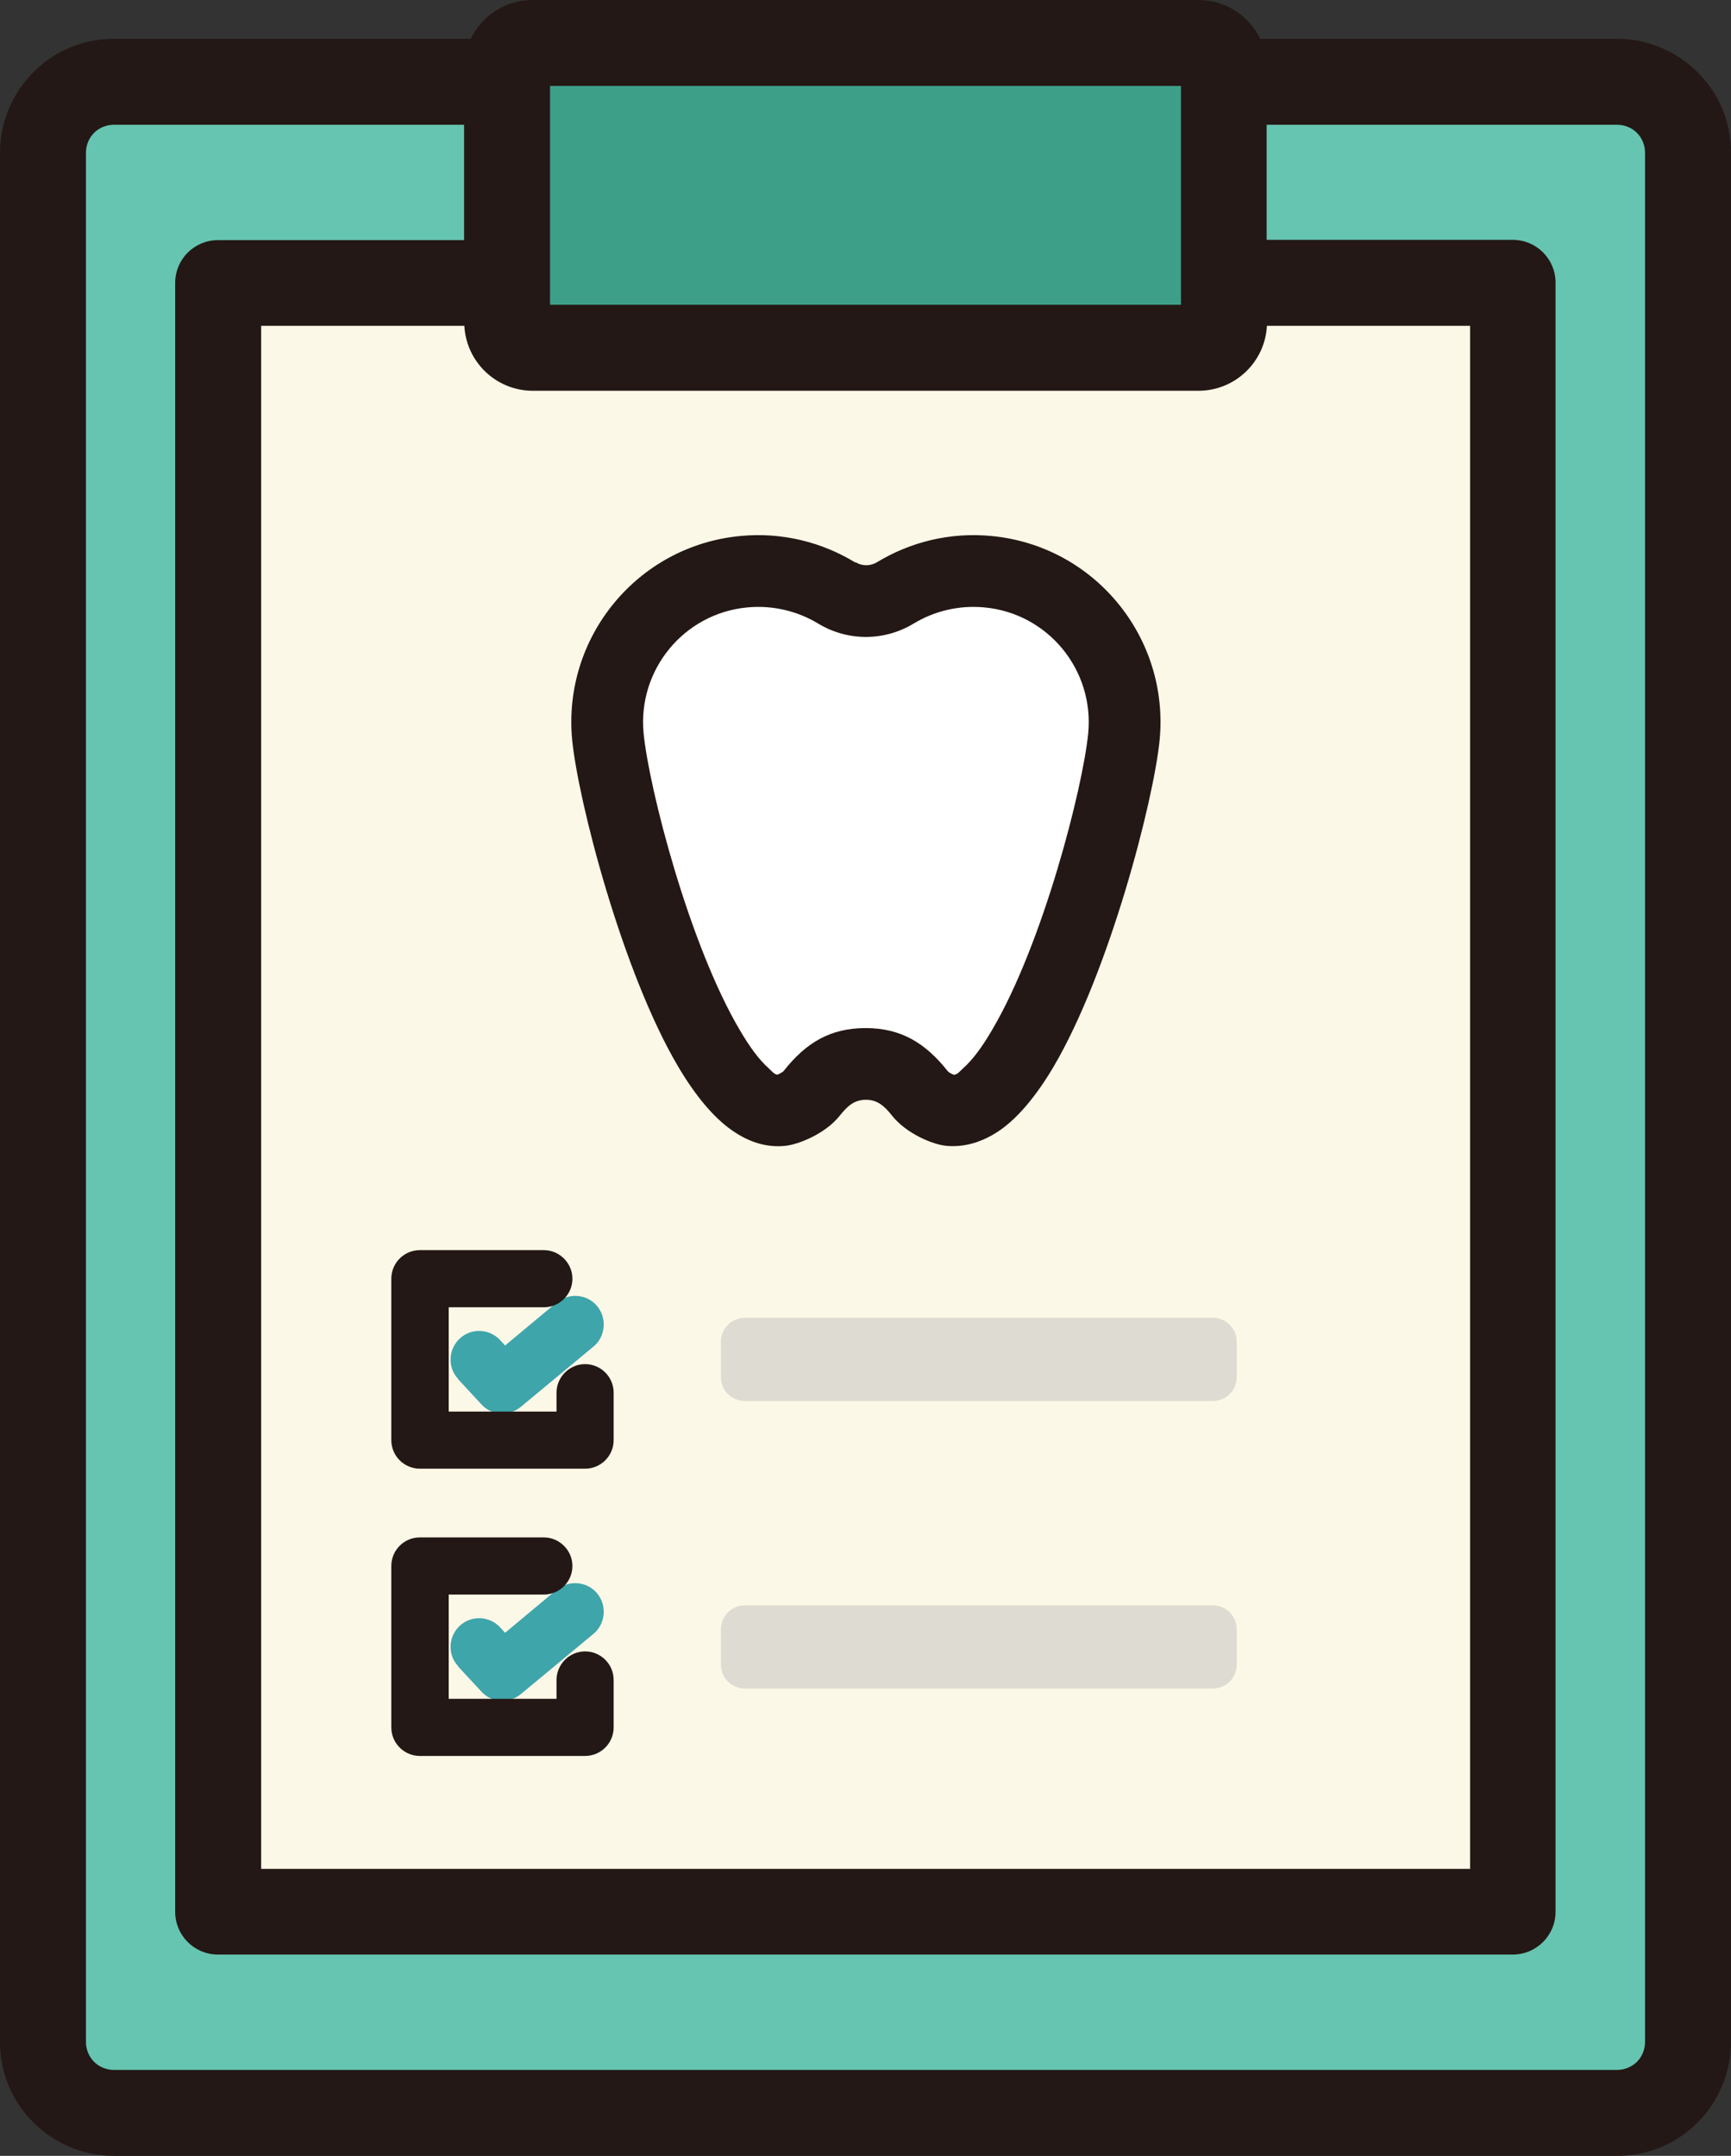
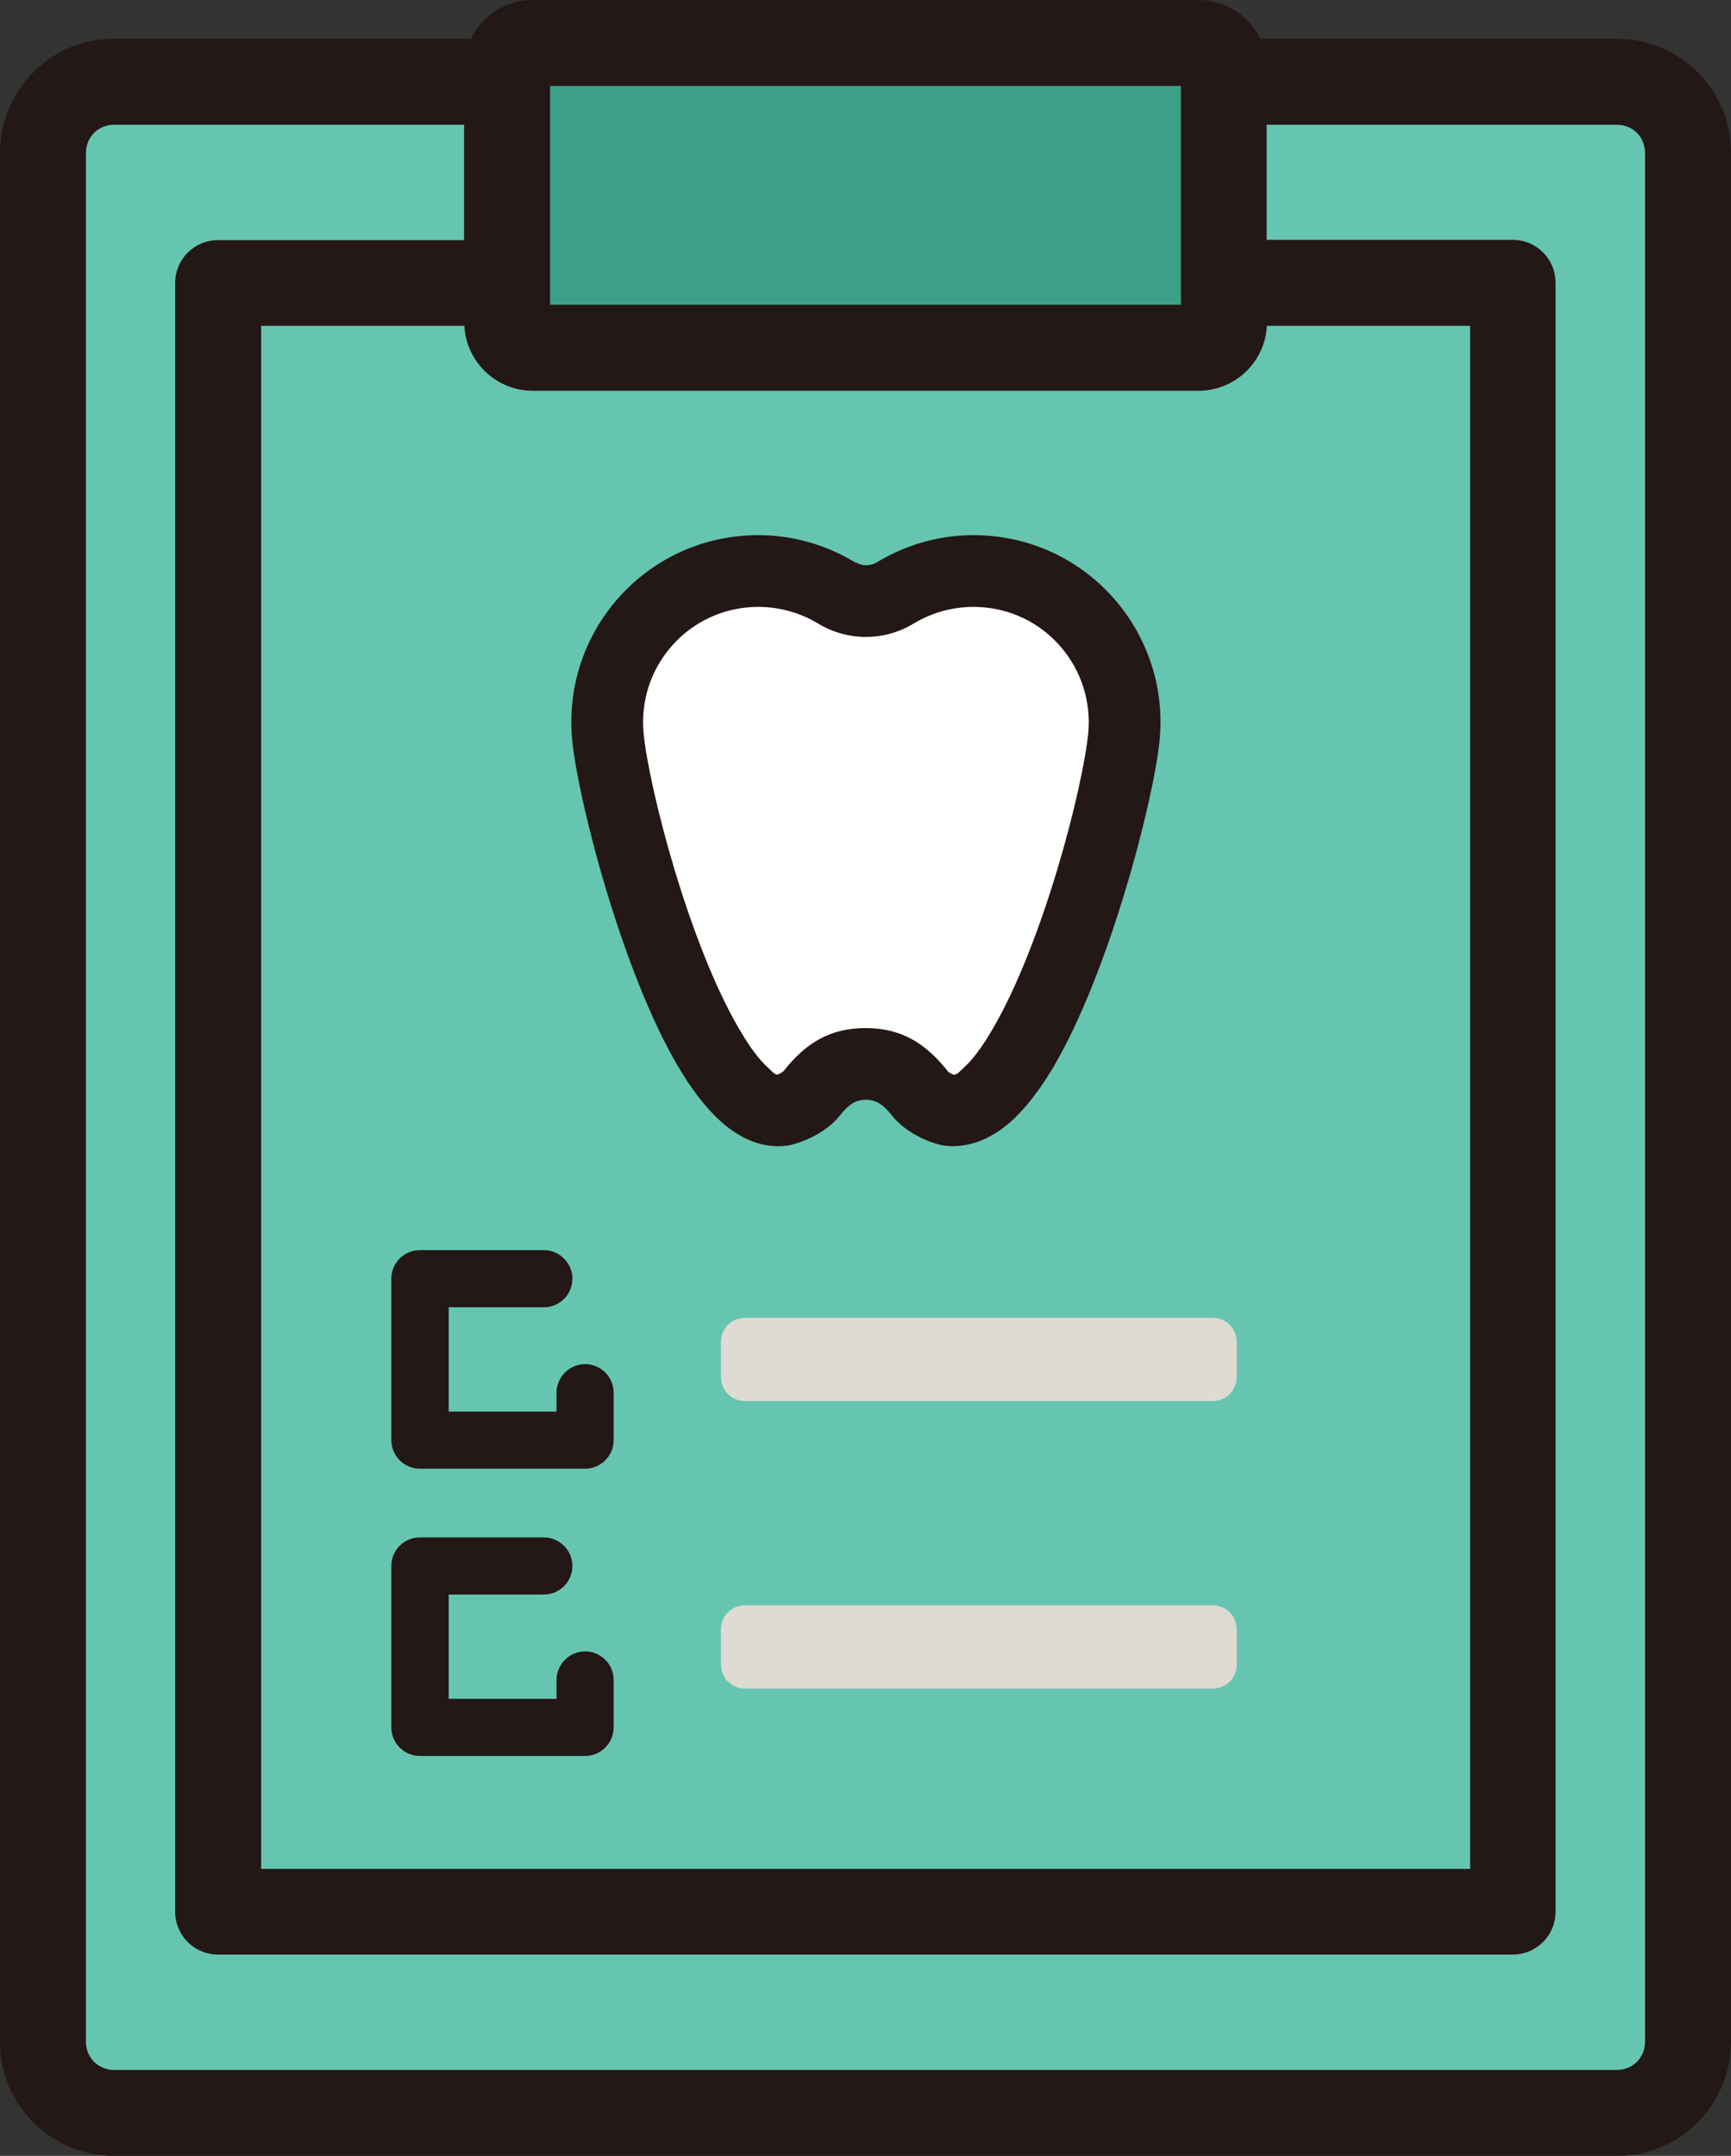
<svg xmlns="http://www.w3.org/2000/svg" id="_レイヤー_2" data-name="レイヤー 2" viewBox="0 0 64.23 80">
  <rect x="0" y="0" width="64.23" height="80" fill="#333333" stroke="none" />
  <defs>
    <style>
      .cls-1 {
        fill: #fff;
      }

      .cls-1, .cls-2, .cls-3, .cls-4, .cls-5, .cls-6, .cls-7 {
        fill-rule: evenodd;
      }

      .cls-2 {
        fill: #3e9f89;
      }

      .cls-3 {
        fill: #fcf8e7;
      }

      .cls-4 {
        fill: #dedbd2;
      }

      .cls-5 {
        fill: #66c5b0;
      }

      .cls-6 {
        fill: #3ea5ab;
      }

      .cls-7 {
        fill: #231815;
      }
    </style>
  </defs>
  <g id="_レイヤー_13" data-name="レイヤー 13">
    <g>
      <path class="cls-2" d="M45.41,2.53c0-.52-.42-.94-.94-.94h-24.71c-.52,0-.94.42-.94.94v9.43c0,.52.42.94.94.94h24.71c.52,0,.94-.42.94-.94V2.53h0Z" />
      <path class="cls-5" d="M18.82,3.04H4.22c-.7,0-1.36.28-1.86.77s-.77,1.16-.77,1.86v70.12c0,.7.28,1.36.77,1.86.49.49,1.16.77,1.86.77h55.79c.7,0,1.36-.28,1.86-.77.49-.49.77-1.16.77-1.86V5.66c0-.7-.28-1.36-.77-1.86-.49-.49-1.16-.77-1.86-.77h-14.6v8.93c0,.52-.42.94-.94.94h-24.71c-.52,0-.94-.42-.94-.94V3.04h0Z" />
-       <path class="cls-3" d="M45.41,10.5h10.73v60.45H8.09V10.5h10.73v1.47c0,.52.42.94.94.94h24.71c.52,0,.94-.42.94-.94v-1.47h0Z" />
-       <path class="cls-6" d="M16.99,61.83l.87.94c.38.42,1.02.46,1.46.1l2.7-2.24c.45-.37.51-1.05.14-1.5-.37-.45-1.04-.51-1.5-.14l-1.92,1.6-.18-.2c-.4-.43-1.07-.46-1.5-.06-.43.4-.46,1.07-.06,1.5h0ZM16.99,51.17l.87.94c.38.42,1.02.46,1.46.1l2.7-2.24c.45-.37.51-1.05.14-1.5-.37-.45-1.04-.51-1.5-.14l-1.92,1.6-.18-.2c-.4-.43-1.07-.46-1.5-.06-.43.4-.46,1.07-.06,1.5h0Z" />
      <path class="cls-4" d="M45.89,60.47c0-.24-.09-.47-.26-.64-.17-.17-.4-.26-.64-.26h-17.34c-.24,0-.47.09-.64.26-.17.17-.26.4-.26.64v1.29c0,.24.09.47.26.64s.4.26.64.26h17.34c.24,0,.47-.09.64-.26.17-.17.26-.4.26-.64v-1.29h0ZM45.89,49.8c0-.24-.09-.47-.26-.64-.17-.17-.4-.26-.64-.26h-17.34c-.24,0-.47.09-.64.26s-.26.4-.26.64v1.29c0,.24.09.47.26.64.17.17.4.26.64.26h17.34c.24,0,.47-.09.64-.26.17-.17.26-.4.26-.64v-1.29h0Z" />
      <path class="cls-1" d="M31.04,22.01c.66.4,1.49.4,2.16,0,1-.61,2.19-.91,3.44-.79,3.08.29,5.34,3.03,5.05,6.11-.29,3.08-3.37,14.17-6.45,13.87-.27-.03-.81-.26-1.11-.63-.55-.69-1.13-1.09-2.01-1.09s-1.46.4-2.01,1.09c-.29.37-.84.6-1.11.63-3.08.29-6.16-10.8-6.45-13.87-.29-3.08,1.97-5.82,5.05-6.11,1.25-.12,2.45.18,3.44.79h0Z" />
      <path class="cls-7" d="M17.47,1.44H4.22c-1.12,0-2.19.44-2.98,1.24-.79.79-1.24,1.86-1.24,2.98v70.12c0,1.12.44,2.19,1.24,2.98.79.79,1.87,1.24,2.98,1.24h55.79c1.12,0,2.19-.44,2.98-1.24.79-.79,1.24-1.87,1.24-2.98V5.66c0-1.12-.44-2.19-1.24-2.98-.79-.79-1.87-1.24-2.98-1.24h-13.25c-.41-.85-1.28-1.44-2.29-1.44h-24.71c-1.01,0-1.88.59-2.29,1.44h0ZM17.23,4.63H4.22c-.27,0-.54.11-.73.3s-.3.46-.3.73v70.12c0,.27.11.54.3.73.19.19.46.3.73.3h55.79c.27,0,.54-.11.73-.3.19-.19.3-.46.3-.73V5.66c0-.27-.11-.54-.3-.73-.19-.19-.46-.3-.73-.3h-13.01v4.27h9.13c.88,0,1.59.71,1.59,1.59v60.45c0,.88-.71,1.59-1.59,1.59H8.09c-.88,0-1.59-.71-1.59-1.59V10.5c0-.88.71-1.59,1.59-1.59h9.13v-4.27h0ZM19.76,14.5h-.03c-1.34-.02-2.43-1.08-2.5-2.41h-7.54v57.26h44.86V12.09h-7.54c-.07,1.33-1.16,2.39-2.5,2.41h-.03s-24.71,0-24.71,0h0ZM20.17,57.05h-4.59c-.59,0-1.06.48-1.06,1.06v5.99c0,.59.48,1.06,1.06,1.06h6.13c.59,0,1.06-.48,1.06-1.06v-1.76c0-.59-.48-1.06-1.06-1.06s-1.06.48-1.06,1.06v.7h-4v-3.87h3.53c.59,0,1.06-.48,1.06-1.06s-.48-1.06-1.06-1.06h0ZM20.17,46.39h-4.59c-.59,0-1.06.48-1.06,1.06v5.99c0,.59.48,1.06,1.06,1.06h6.13c.59,0,1.06-.48,1.06-1.06v-1.76c0-.59-.48-1.06-1.06-1.06s-1.06.48-1.06,1.06v.7h-4v-3.87h3.53c.59,0,1.06-.48,1.06-1.06s-.48-1.06-1.06-1.06h0ZM31.73,20.87c-1.23-.75-2.71-1.13-4.26-.98-3.81.36-6.6,3.75-6.24,7.56.22,2.26,1.86,8.63,3.94,12.14.62,1.05,1.3,1.87,1.97,2.34.66.47,1.33.66,2,.59.49-.05,1.49-.45,2.02-1.12,0,0,0,0,0,0,.27-.34.53-.59.97-.59s.7.25.97.59c0,0,0,0,0,0,.53.67,1.53,1.08,2.02,1.12.66.06,1.34-.13,2-.59.67-.47,1.35-1.29,1.97-2.34,2.07-3.51,3.72-9.88,3.94-12.14.36-3.81-2.43-7.2-6.24-7.56-1.55-.15-3.03.23-4.26.98-.24.14-.54.14-.77,0h0ZM35.39,39.88c-.05-.02-.18-.07-.23-.14-.82-1.03-1.72-1.59-3.04-1.59s-2.22.55-3.04,1.59c-.05.06-.18.11-.23.14-.12-.01-.21-.13-.33-.24-.37-.33-.72-.82-1.06-1.4-1.89-3.19-3.38-8.99-3.58-11.04-.22-2.35,1.5-4.44,3.85-4.66.95-.09,1.87.14,2.63.6,0,0,0,0,0,0,1.09.66,2.45.66,3.54,0,0,0,0,0,0,0,.76-.46,1.67-.69,2.63-.6,2.35.22,4.07,2.31,3.85,4.66-.2,2.05-1.69,7.85-3.58,11.04-.34.58-.69,1.07-1.06,1.4-.12.11-.21.23-.33.24h0ZM20.41,3.19v8.12h23.41V3.19h-23.41Z" />
    </g>
  </g>
</svg>